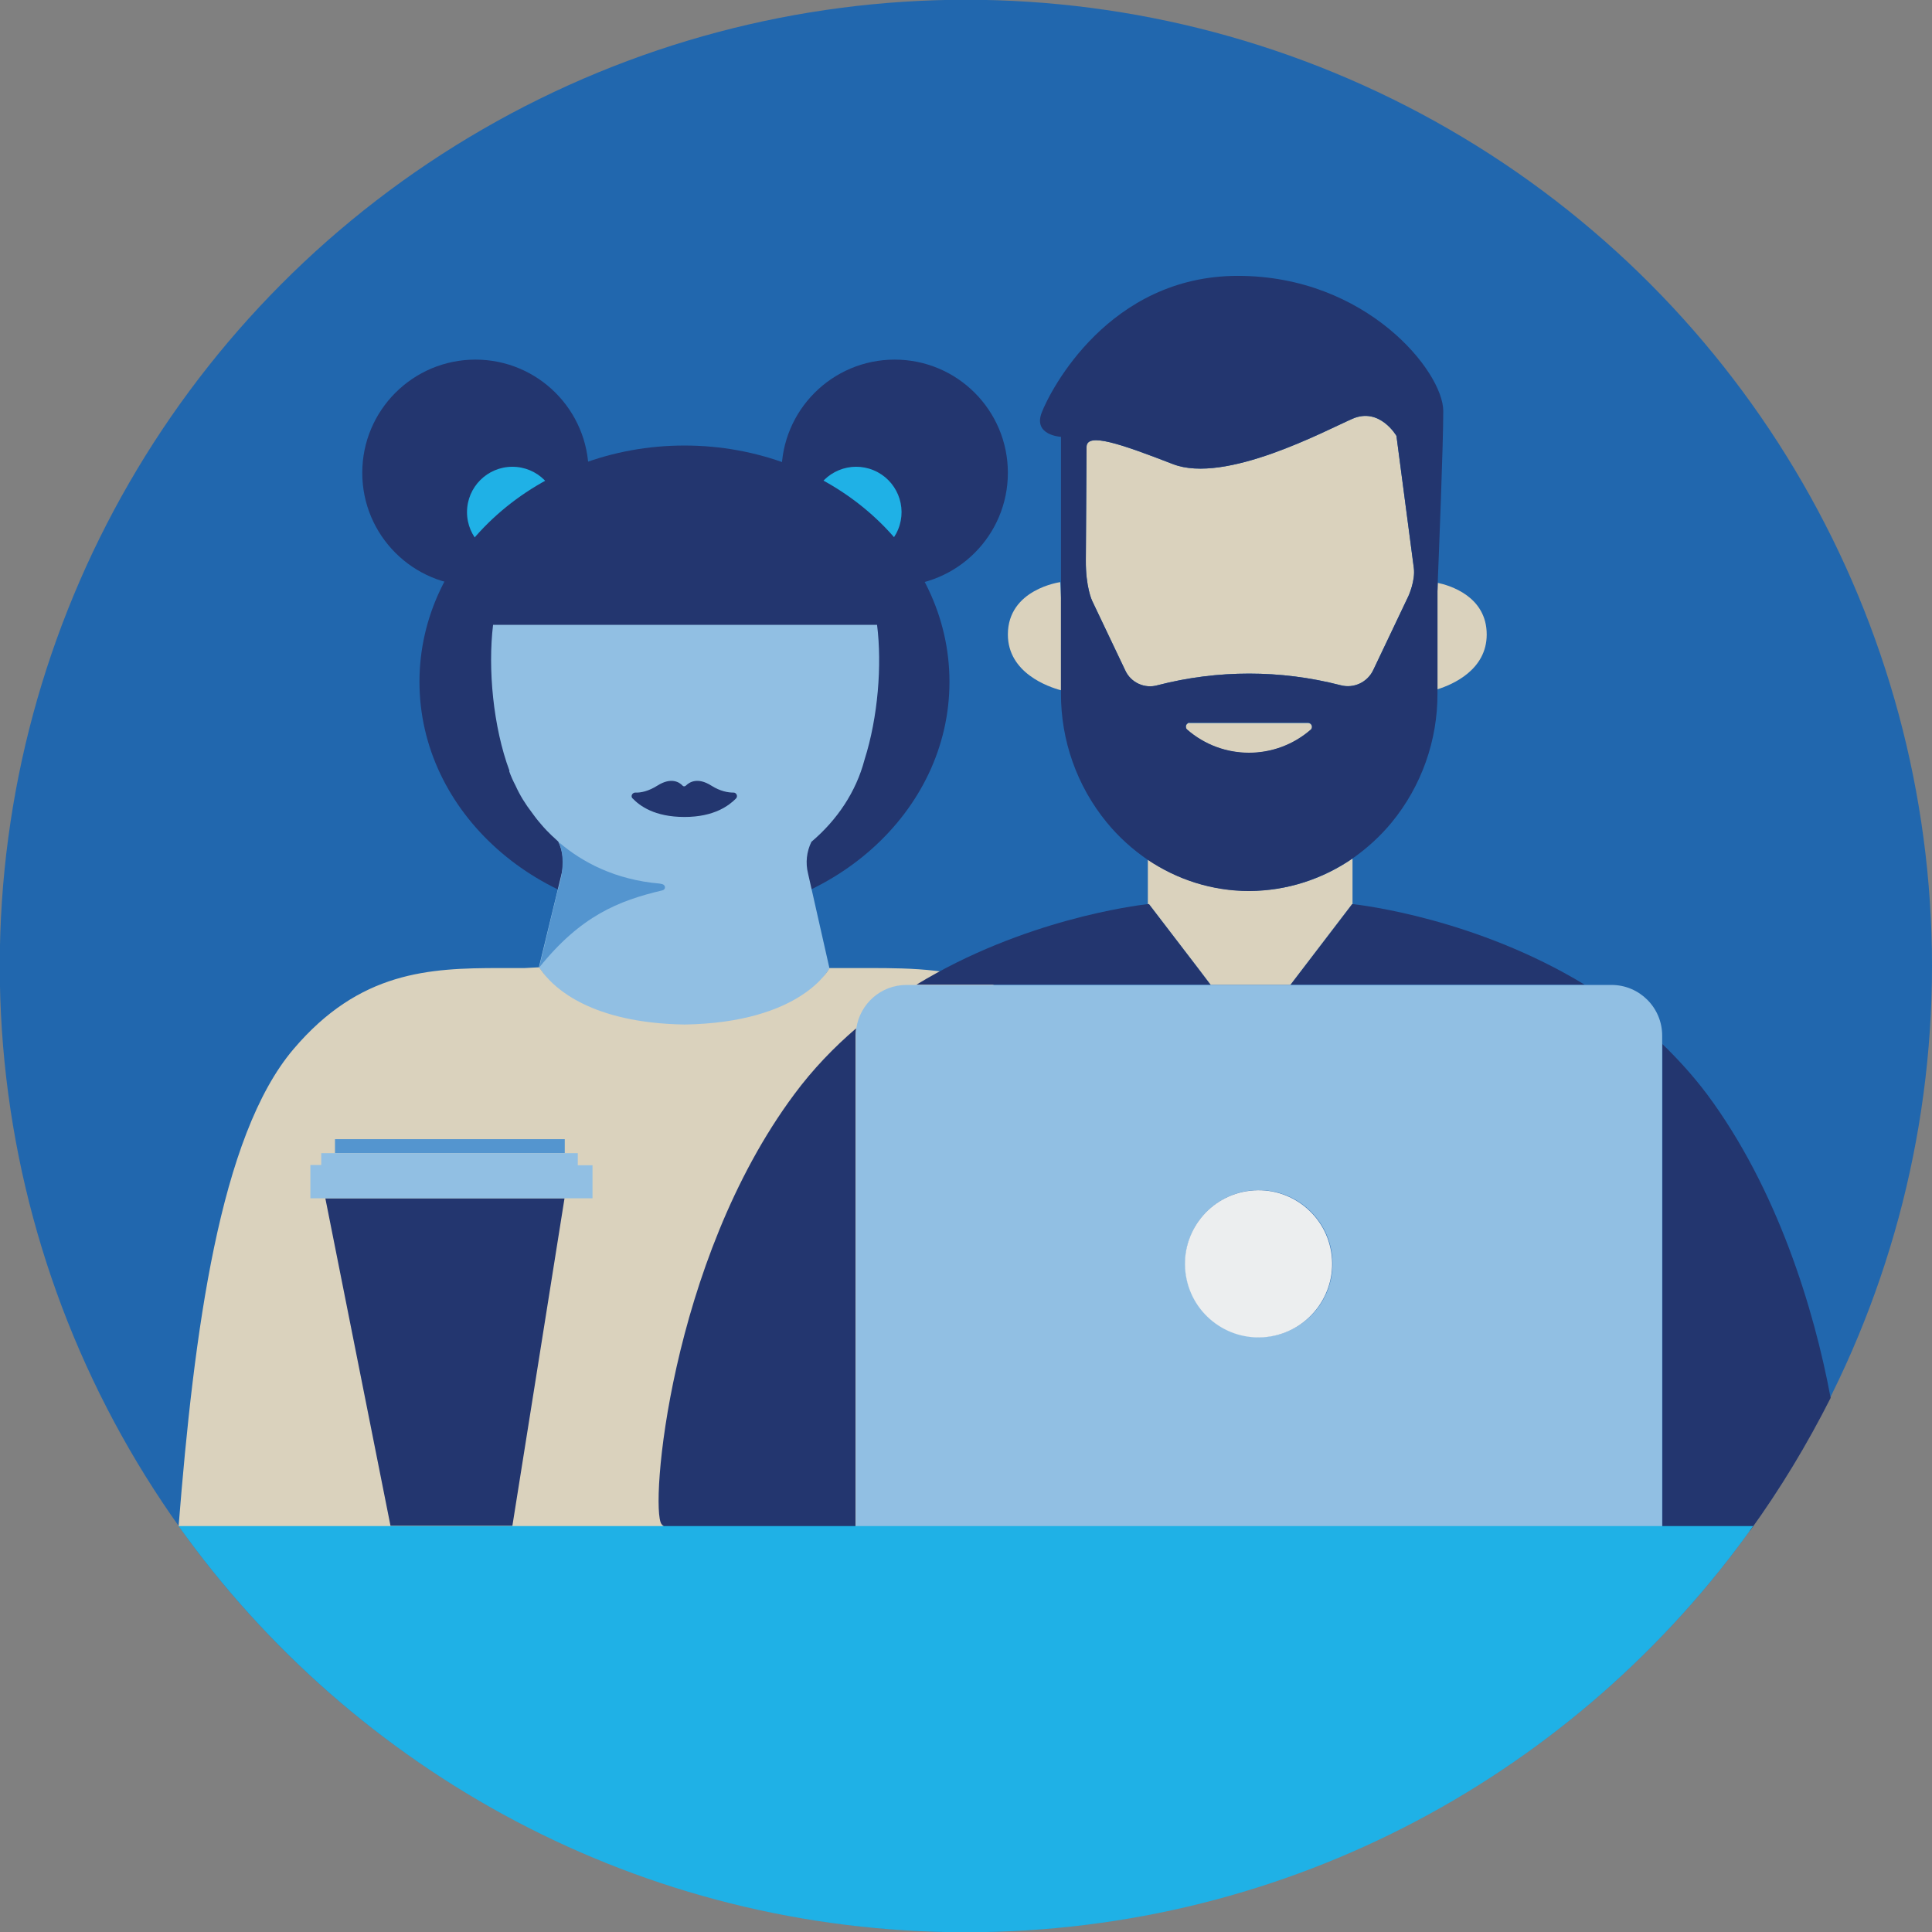
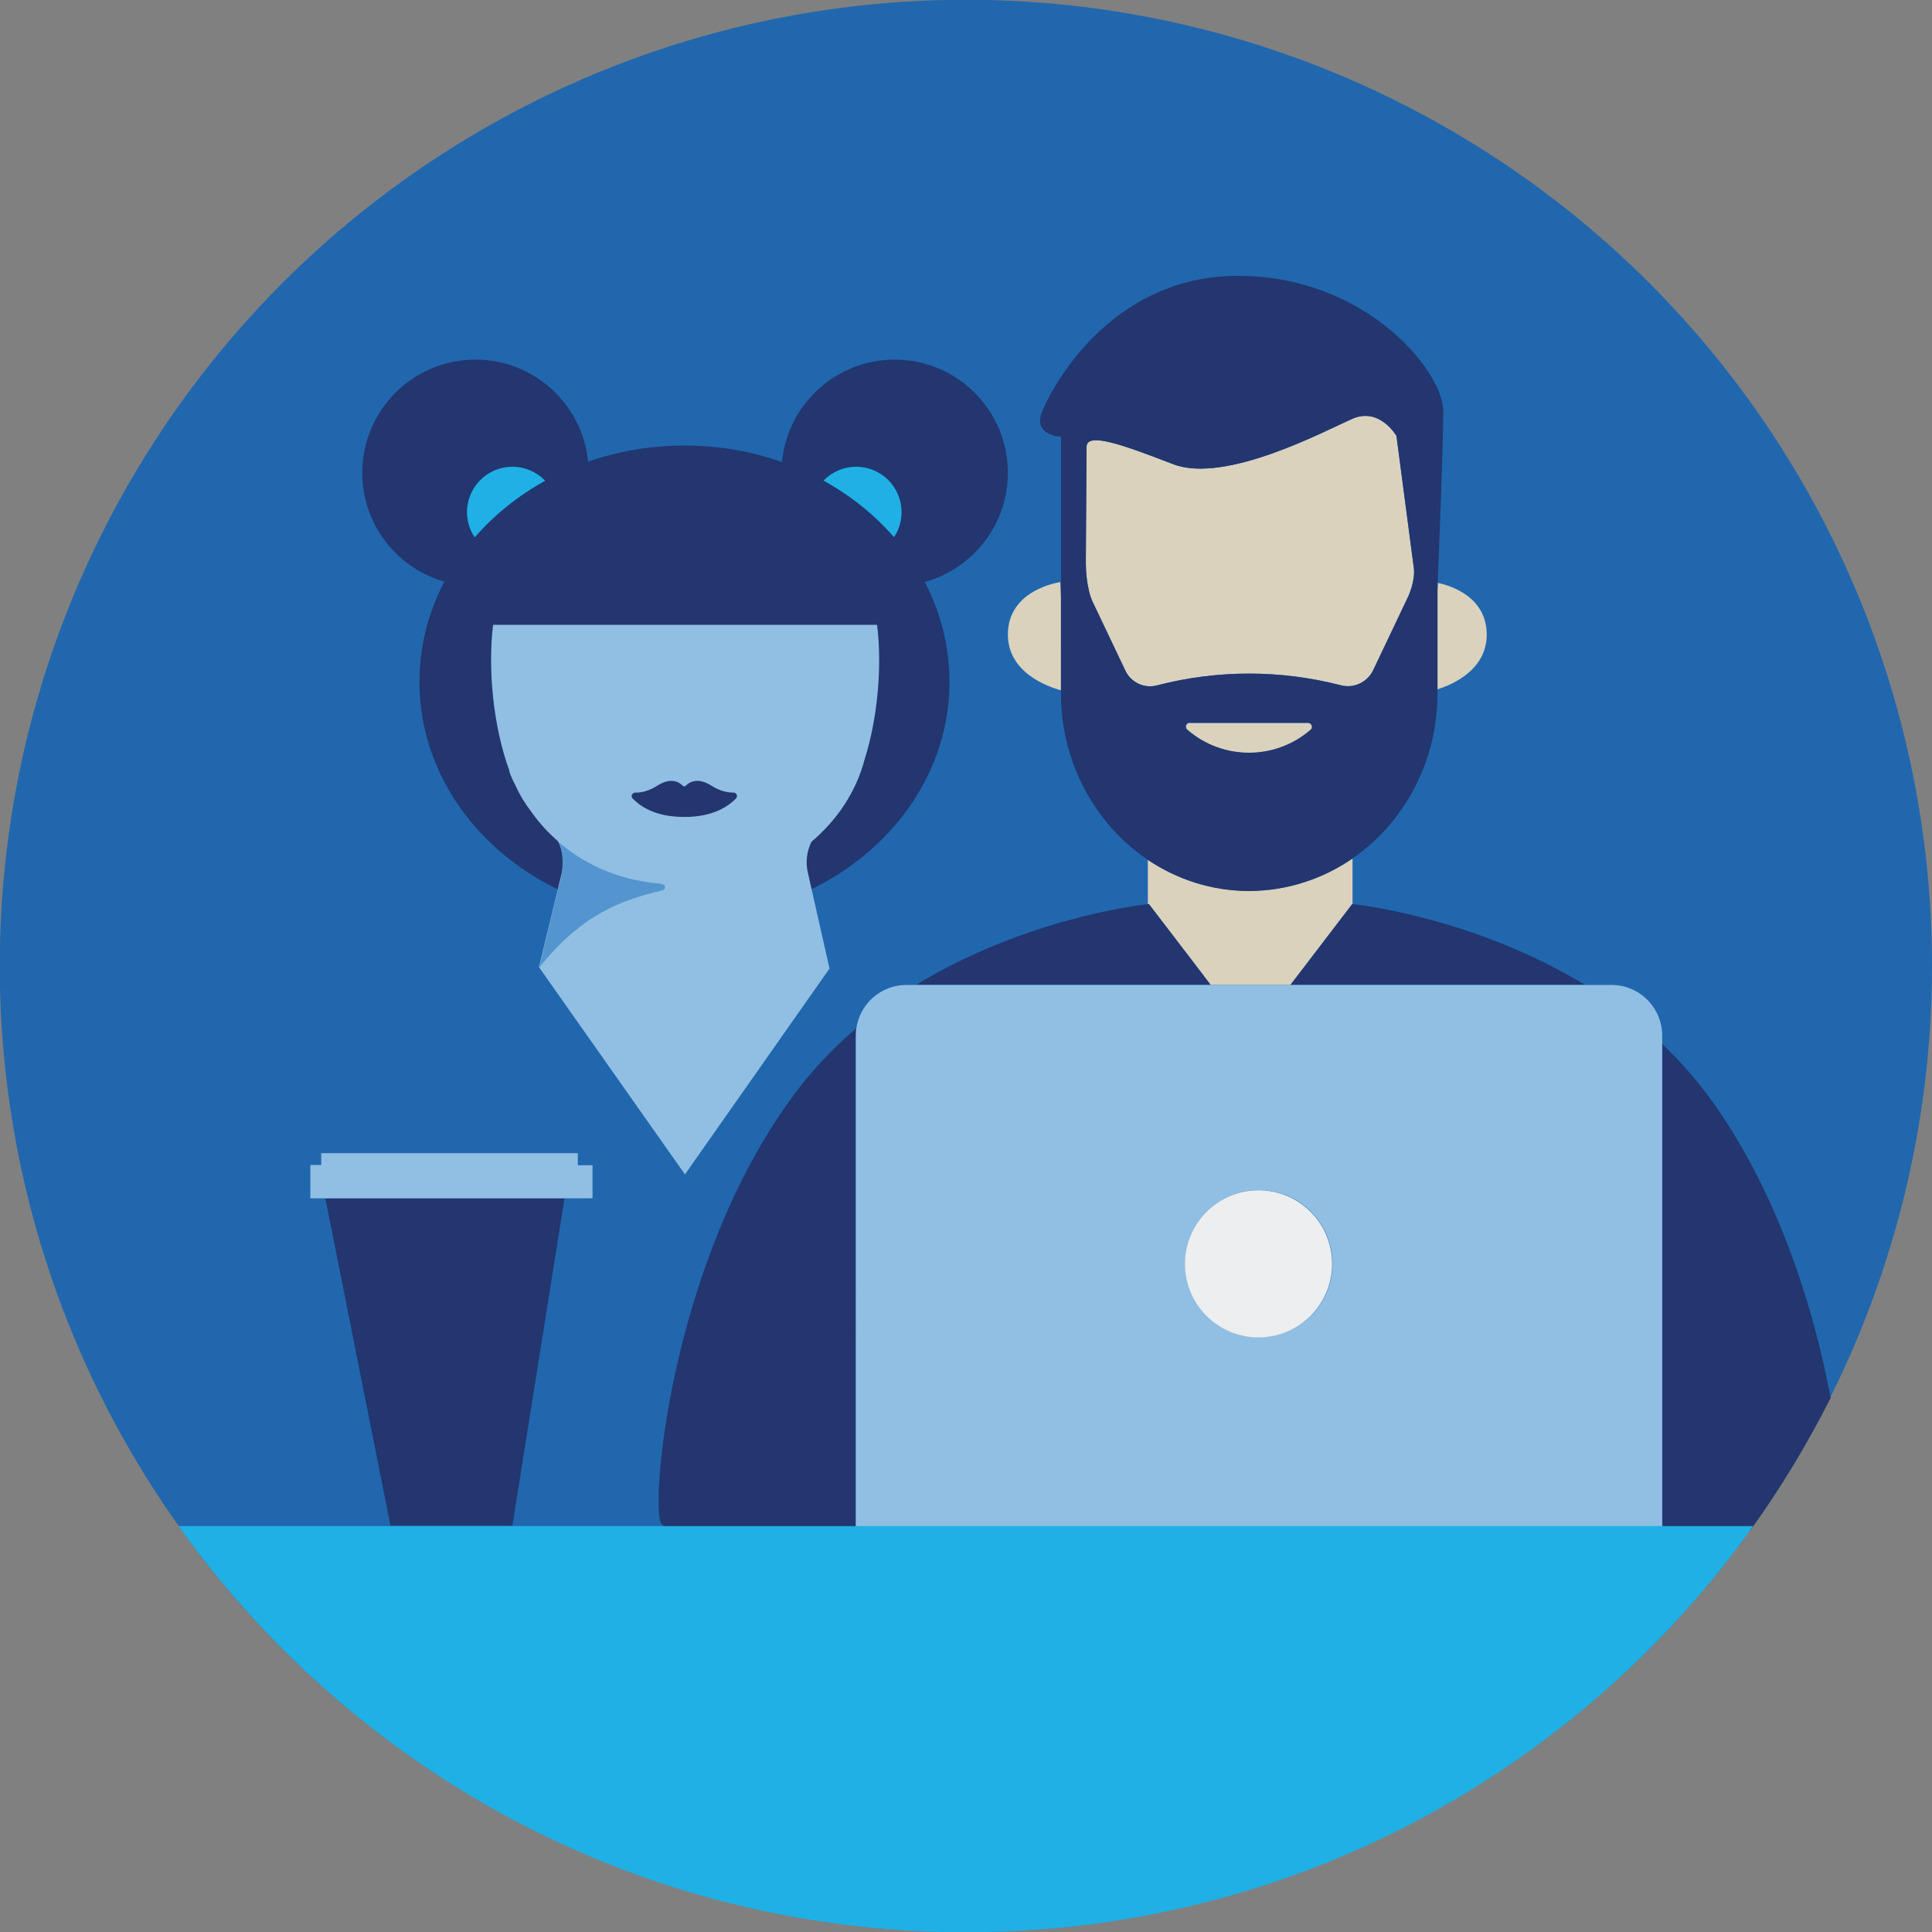
<svg xmlns="http://www.w3.org/2000/svg" style="enable-background:new 0 0 800.5 800.5;" version="1.1" viewBox="0 0 800.5 800.5" x="0px" y="0px">
  <rect x="0" y="0" width="800.5" height="800.5" fill="#808080" stroke="none" />
  <style type="text/css">
	.st0{fill:#2167AE;}
	.st1{fill:#23366F;}
	.st2{fill:#1FB1E6;}
	.st3{fill:#91BFE3;}
	.st4{fill:#DAD2BD;}
	.st5{fill:#5495CF;}
	.st6{fill:none;}
	.st7{fill:#ECEEEF;}
</style>
  <g id="Capa_3">
    <circle class="st0" cx="400.2" cy="400.2" r="400.3" />
  </g>
  <g id="Capa_2">
    <circle class="st1" cx="197" cy="195.9" r="46.9" />
    <circle class="st1" cx="370.7" cy="195.9" r="46.9" />
    <circle class="st2" cx="212.3" cy="212.2" r="18.8" />
    <ellipse class="st2" cx="354.6" cy="212.2" rx="18.8" ry="18.8" transform="matrix(0.383 -0.924 0.924 0.383 22.856 458.581)" />
    <ellipse class="st1" cx="283.6" cy="282.5" rx="109.8" ry="97.9" />
    <path class="st3" d="M358.2,314.8c5.6-17.6,7.3-39.3,5.2-55.9H204.3c-2.2,18.1,0,42.2,6.8,60.5H211l0,0v0.1l0,0c0,0,0,0.1,0,0.1&#13;&#10;  l0,0c0.7,2,1.6,4,2.6,5.9c1.8,4,4.1,7.7,6.8,11.2c0.4,0.5,0.7,1,1.1,1.5l0,0c1.1,1.5,2.4,3,3.7,4.5l0.1,0.1&#13;&#10;  c0.4,0.4,0.8,0.9,1.2,1.3l0.3,0.3c0.4,0.4,0.7,0.7,1.1,1.1l0.4,0.4c0.4,0.4,0.7,0.7,1.2,1.1l0.3,0.3c0.5,0.5,1,0.9,1.5,1.4l0,0&#13;&#10;  c2,4.1,2.5,8.8,1.4,13.3l-9.4,38.7l0,0l60.5,85.9l59.9-85.3l0,0l-8.9-39.4c-1.1-4.4-0.6-9,1.4-13.1&#13;&#10;  C346.9,339.7,354.7,328.1,358.2,314.8z" />
-     <path class="st4" d="M463.9,456c-13.9-36.5-49.1-46.9-49.1-46.9l-0.1,0.3c-17.8-8-36.1-8.3-54.6-8.3h-8h-8.4c0,0-11.3,22.6-60,23.4&#13;&#10;  c-39-0.6-53.9-15.3-58.4-21.1l-1.9-2.6h-0.3l-5.7,0.3h-4.7h-5.5c-29.4,0-58.2,1.3-85.6,33.6c-30.6,36-41.2,116.9-47.6,197.7&#13;&#10;  l424.5,0.1C497.9,580,472.5,478.7,463.9,456z" />
    <path class="st5" d="M231.2,368.5l-7.8,32.4c17.2-21.4,32.8-27.7,51.1-32c1.5-0.4,1.3-2.3-0.2-2.6l-1-0.2&#13;&#10;  c-18.4-1.6-32-8.8-41.7-17.1C235.2,357.5,231.2,368.5,231.2,368.5z" />
    <path class="st1" d="M303.9,328.4c-2.2,0-5.4-0.5-9.2-2.9c-5.7-3.6-9.1-1.4-10.5,0c-0.4,0.4-1,0.4-1.3,0.1c0,0,0,0-0.1-0.1&#13;&#10;  c-1.3-1.4-4.7-3.6-10.4,0c-3.8,2.4-7,3-9.2,2.9c-0.8,0-1.5,0.7-1.5,1.5c0,0.4,0.2,0.8,0.5,1c2.8,2.9,8.9,7.6,21.4,7.6&#13;&#10;  c12.4,0,18.5-4.8,21.3-7.6c0.6-0.6,0.6-1.5,0-2.1C304.6,328.5,304.3,328.4,303.9,328.4z" />
  </g>
  <g id="Capa_1">
    <g>
      <polygon class="st6" points="501.7,408.1 501.7,408.1 496.7,401.5" />
      <path class="st6" d="M725.1,634.1c-8.6,1.2-19.1,3.7-31.9,8.2H343.1c-49.1-17.5-64-4.5-69-10.8c-4.9-6.3,3.3-108.7,55-178.1&#13;&#10;   c7.7-10.4,16.4-19.4,25.6-27.3c1.5-10.2,10.2-18,20.8-18h4.2c44.3-27,90.8-32.8,95.9-33.4l0.5,0l0,0l-0.5,0v-18.4&#13;&#10;   c-6.4-4.3-12.1-9.5-17-15.5c-12.4-15.1-19.1-34.1-19-53.6V286c-5.2-1.4-22-7.3-22-23.1c0-18.8,21.7-21.7,21.7-21.7l0.3,6.5V181&#13;&#10;   c0,0-11.6-0.6-8-10s27.8-56.7,81.3-56.7c53.4,0,85.1,39.8,85.1,56c0,13.8-1.8,58.5-2.3,71.2c4.8,1,20.3,5.5,20.3,21.4&#13;&#10;   c0,14.5-14,20.6-20.4,22.7v1.6c0.1,19.5-6.6,38.5-19,53.6c-4.7,5.7-10.2,10.7-16.2,14.9v18.9h-0.2l-25.6,33.5h0.1l25.5-33.4h0.2&#13;&#10;   c3.8,0.4,51.1,6,96.2,33.4h11.2c0,0,0,0,0,0c11.6,0,21,9.4,21,21v3.5c6.5,6.2,12.7,13.1,18.4,20.8c29,39.1,44.3,88.7,51.2,125.8&#13;&#10;   c27-53.9,42.1-114.6,42.1-179c0-221.1-179.2-400.3-400.3-400.3S-0.1,179.2-0.1,400.2s179.2,400.3,400.3,400.3&#13;&#10;   C534,800.5,652.5,734.9,725.1,634.1z M239.4,477.8v5h6.1v13.6h-11.6l-21.6,135.8h-50.5l-27-135.8h-6.2v-13.8h4.5v-4.8h5.7V472H234&#13;&#10;   v5.8H239.4z" />
      <path class="st1" d="M560.4,374.6h-0.2l-25.5,33.4h121.9C611.5,380.6,564.2,375,560.4,374.6z" />
      <path class="st1" d="M496.7,401.5l-20.6-26.9l-0.5,0c-5.1,0.6-51.6,6.4-95.9,33.4h121.9L496.7,401.5z" />
      <path class="st1" d="M688.8,432.6v202c0,2.5-2,4.5-4.5,4.5H359c-2.5,0-4.5-2-4.5-4.5V429.1c0-1,0.1-2,0.2-3&#13;&#10;   c-9.2,7.9-17.9,16.9-25.6,27.3c-51.7,69.5-59.9,171.8-55,178.1c4.9,6.3,19.9-6.6,69,10.8h350.2c12.8-4.6,23.3-7,31.9-8.2&#13;&#10;   c12.5-17.3,23.6-35.7,33.3-54.9c-6.9-37.1-22.2-86.8-51.2-125.8C701.5,445.7,695.3,438.9,688.8,432.6z" />
      <path class="st4" d="M501.7,408.1h32.9l25.6-33.5h0.2v-18.9c-12.3,8.5-27,13.4-42.8,13.4c-15.5,0-29.8-4.7-42-12.9v18.4l0.5,0l0,0&#13;&#10;   l20.6,26.9L501.7,408.1z" />
      <path class="st3" d="M354.5,634.6c0,2.5,2,4.5,4.5,4.5h325.2c2.5,0,4.5-2,4.5-4.5v-202v-3.5c0-11.6-9.4-21-21-21c0,0,0,0,0,0&#13;&#10;   h-11.2H534.6h-0.1h-32.9h0H379.8h-4.2c-10.6,0-19.3,7.8-20.8,18c-0.1,1-0.2,2-0.2,3V634.6z M521.6,493.1&#13;&#10;   c16.8,0,30.5,13.6,30.5,30.5S538.5,554,521.6,554c-16.8,0-30.5-13.6-30.5-30.5S504.8,493.1,521.6,493.1z" />
      <ellipse class="st7" cx="521.6" cy="523.6" rx="30.5" ry="30.5" transform="matrix(0.987 -0.16 0.16 0.987 -77.131 90.318)" />
      <path class="st4" d="M439.3,241.2c0,0-21.7,2.9-21.7,21.7c0,15.9,16.7,21.7,22,23.1v-38.3L439.3,241.2z" />
      <path class="st4" d="M466.2,277.7c2.3,5.2,8.1,7.8,13.5,6.2c24.8-6.4,50.9-6.4,75.7,0c5.5,1.5,11.2-1.2,13.6-6.3l14.6-30.7&#13;&#10;   c0,0,2.9-6.4,2.2-11.6l-7.2-54.7c0,0-7-12-18.2-7.1c-11.3,4.9-52.7,27.2-74.4,18.8s-35.8-13.3-35.8-7.1c0,4.3-0.2,31-0.3,46.9&#13;&#10;   c-0.1,11.2,2.6,16.8,2.6,16.8L466.2,277.7z" />
      <path class="st4" d="M492.8,299.5c-0.4,0-0.7,0.2-1,0.5c-0.6,0.6-0.6,1.7,0,2.3c14.7,12.9,36.7,12.9,51.4,0l0,0&#13;&#10;   c0.3-0.3,0.4-0.7,0.4-1c0.1-0.9-0.6-1.6-1.5-1.7H492.8z" />
      <path class="st4" d="M595.6,285.6c6.4-2,20.4-8.1,20.4-22.7c0-15.9-15.5-20.4-20.3-21.4c-0.1,2.1-0.1,3.4-0.1,3.4V285.6z" />
      <polygon class="st1" points="161.8,632.2 212.3,632.2 233.9,496.5 134.8,496.5" />
-       <rect class="st5" height="5.8" width="95.2" x="138.8" y="472" />
      <polygon class="st3" points="133.1,477.8 133.1,482.7 128.6,482.7 128.6,496.5 134.8,496.5 233.9,496.5 245.5,496.5 245.5,482.8 &#13;&#10;   239.4,482.8 239.4,477.8 234,477.8 138.8,477.8" />
      <path class="st1" d="M560.4,355.7c6-4.2,11.5-9.2,16.2-14.9c12.4-15.1,19.1-34.1,19-53.6v-1.6v-40.7c0,0,0.1-1.2,0.1-3.4&#13;&#10;   c0.5-12.6,2.3-57.3,2.3-71.2c0-16.2-31.7-56-85.1-56c-53.4,0-77.7,47.3-81.3,56.7s8,10,8,10v66.8V286v1.2&#13;&#10;   c-0.1,19.5,6.6,38.5,19,53.6c4.9,6,10.7,11.2,17,15.5c12.1,8.1,26.5,12.9,42,12.9C533.4,369.1,548.1,364.1,560.4,355.7z&#13;&#10;    M450.2,185.2c0-6.2,14.1-1.3,35.8,7.1s63.2-13.9,74.4-18.8c11.3-4.9,18.2,7.1,18.2,7.1l7.2,54.7c0.7,5.3-2.2,11.6-2.2,11.6&#13;&#10;   L569,277.6c-2.4,5.1-8.1,7.8-13.6,6.3c-24.8-6.4-50.9-6.4-75.7,0c-5.4,1.6-11.2-1.1-13.5-6.2l-13.7-28.8c0,0-2.7-5.6-2.6-16.8&#13;&#10;   C450,216.2,450.2,189.5,450.2,185.2z M543.6,301.2c0,0.4-0.2,0.8-0.4,1l0,0c-14.7,12.9-36.7,12.9-51.4,0c-0.6-0.6-0.6-1.7,0-2.3&#13;&#10;   c0.3-0.3,0.6-0.5,1-0.5h49.3C543,299.6,543.6,300.3,543.6,301.2z" />
    </g>
  </g>
  <g id="Capa_4">
    <path class="st2" d="M74,632.3c72.6,101.9,191.6,168.3,326.2,168.3s253.7-66.4,326.2-168.3H74z" />
  </g>
</svg>